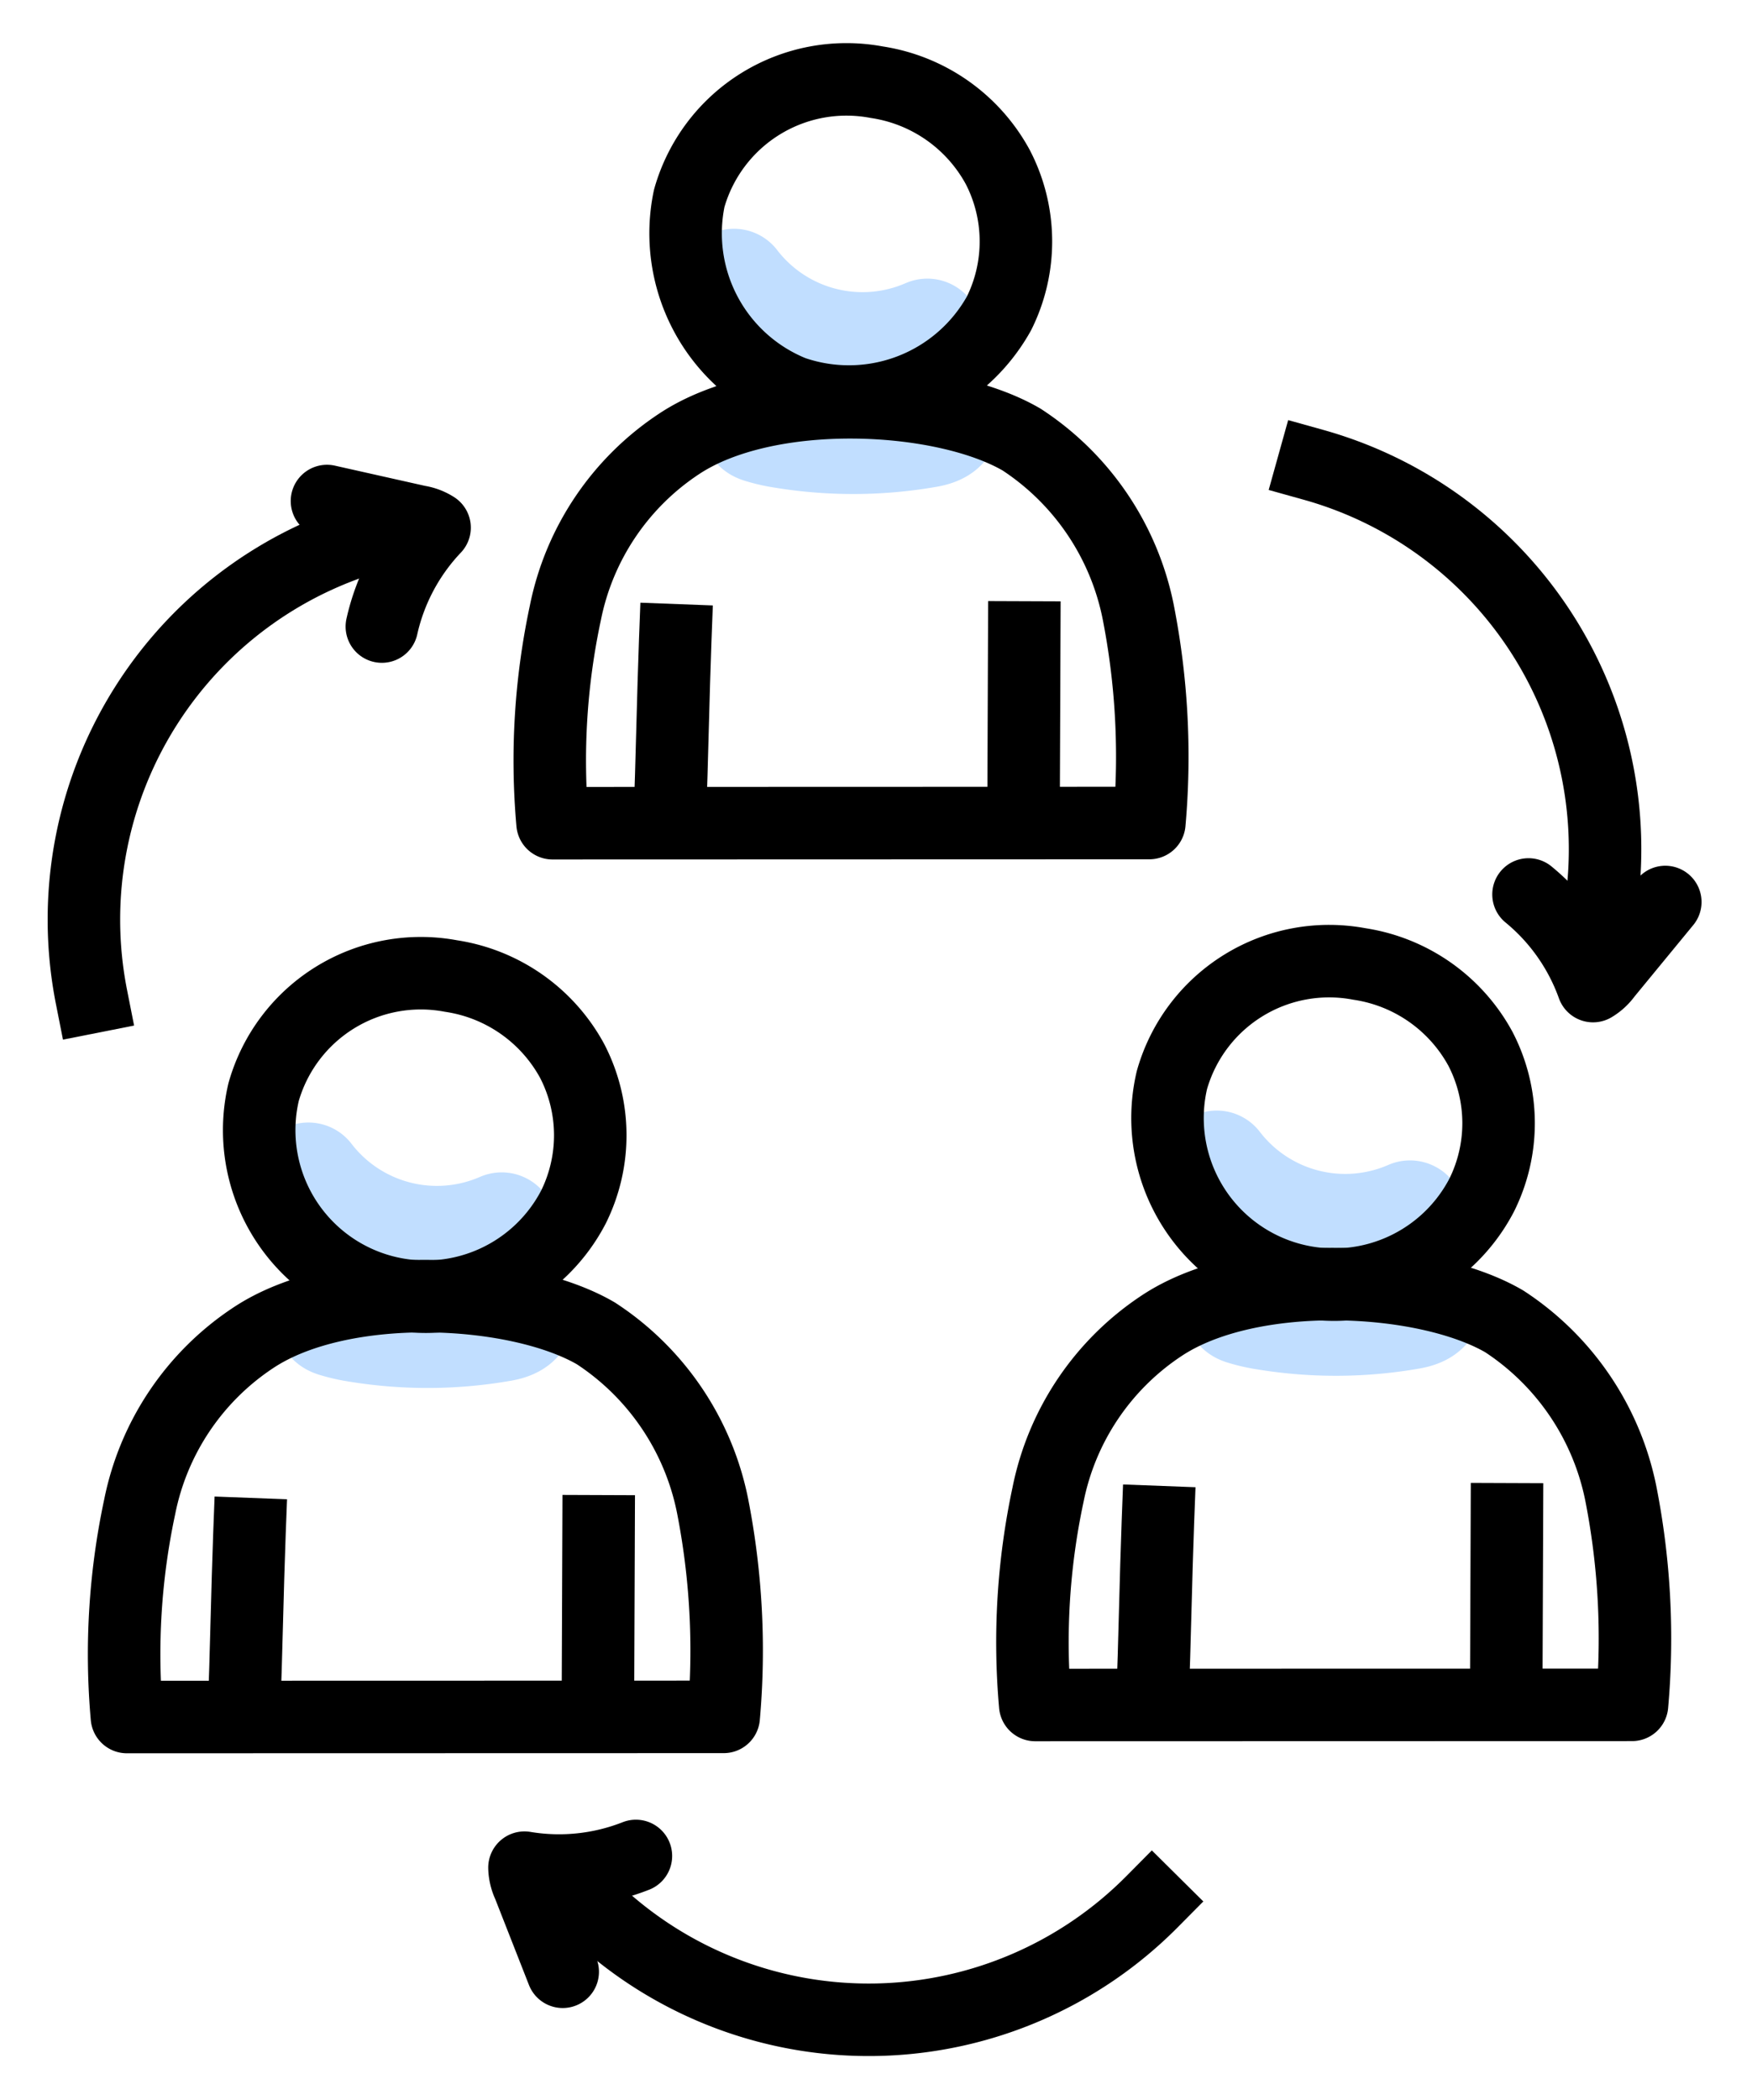
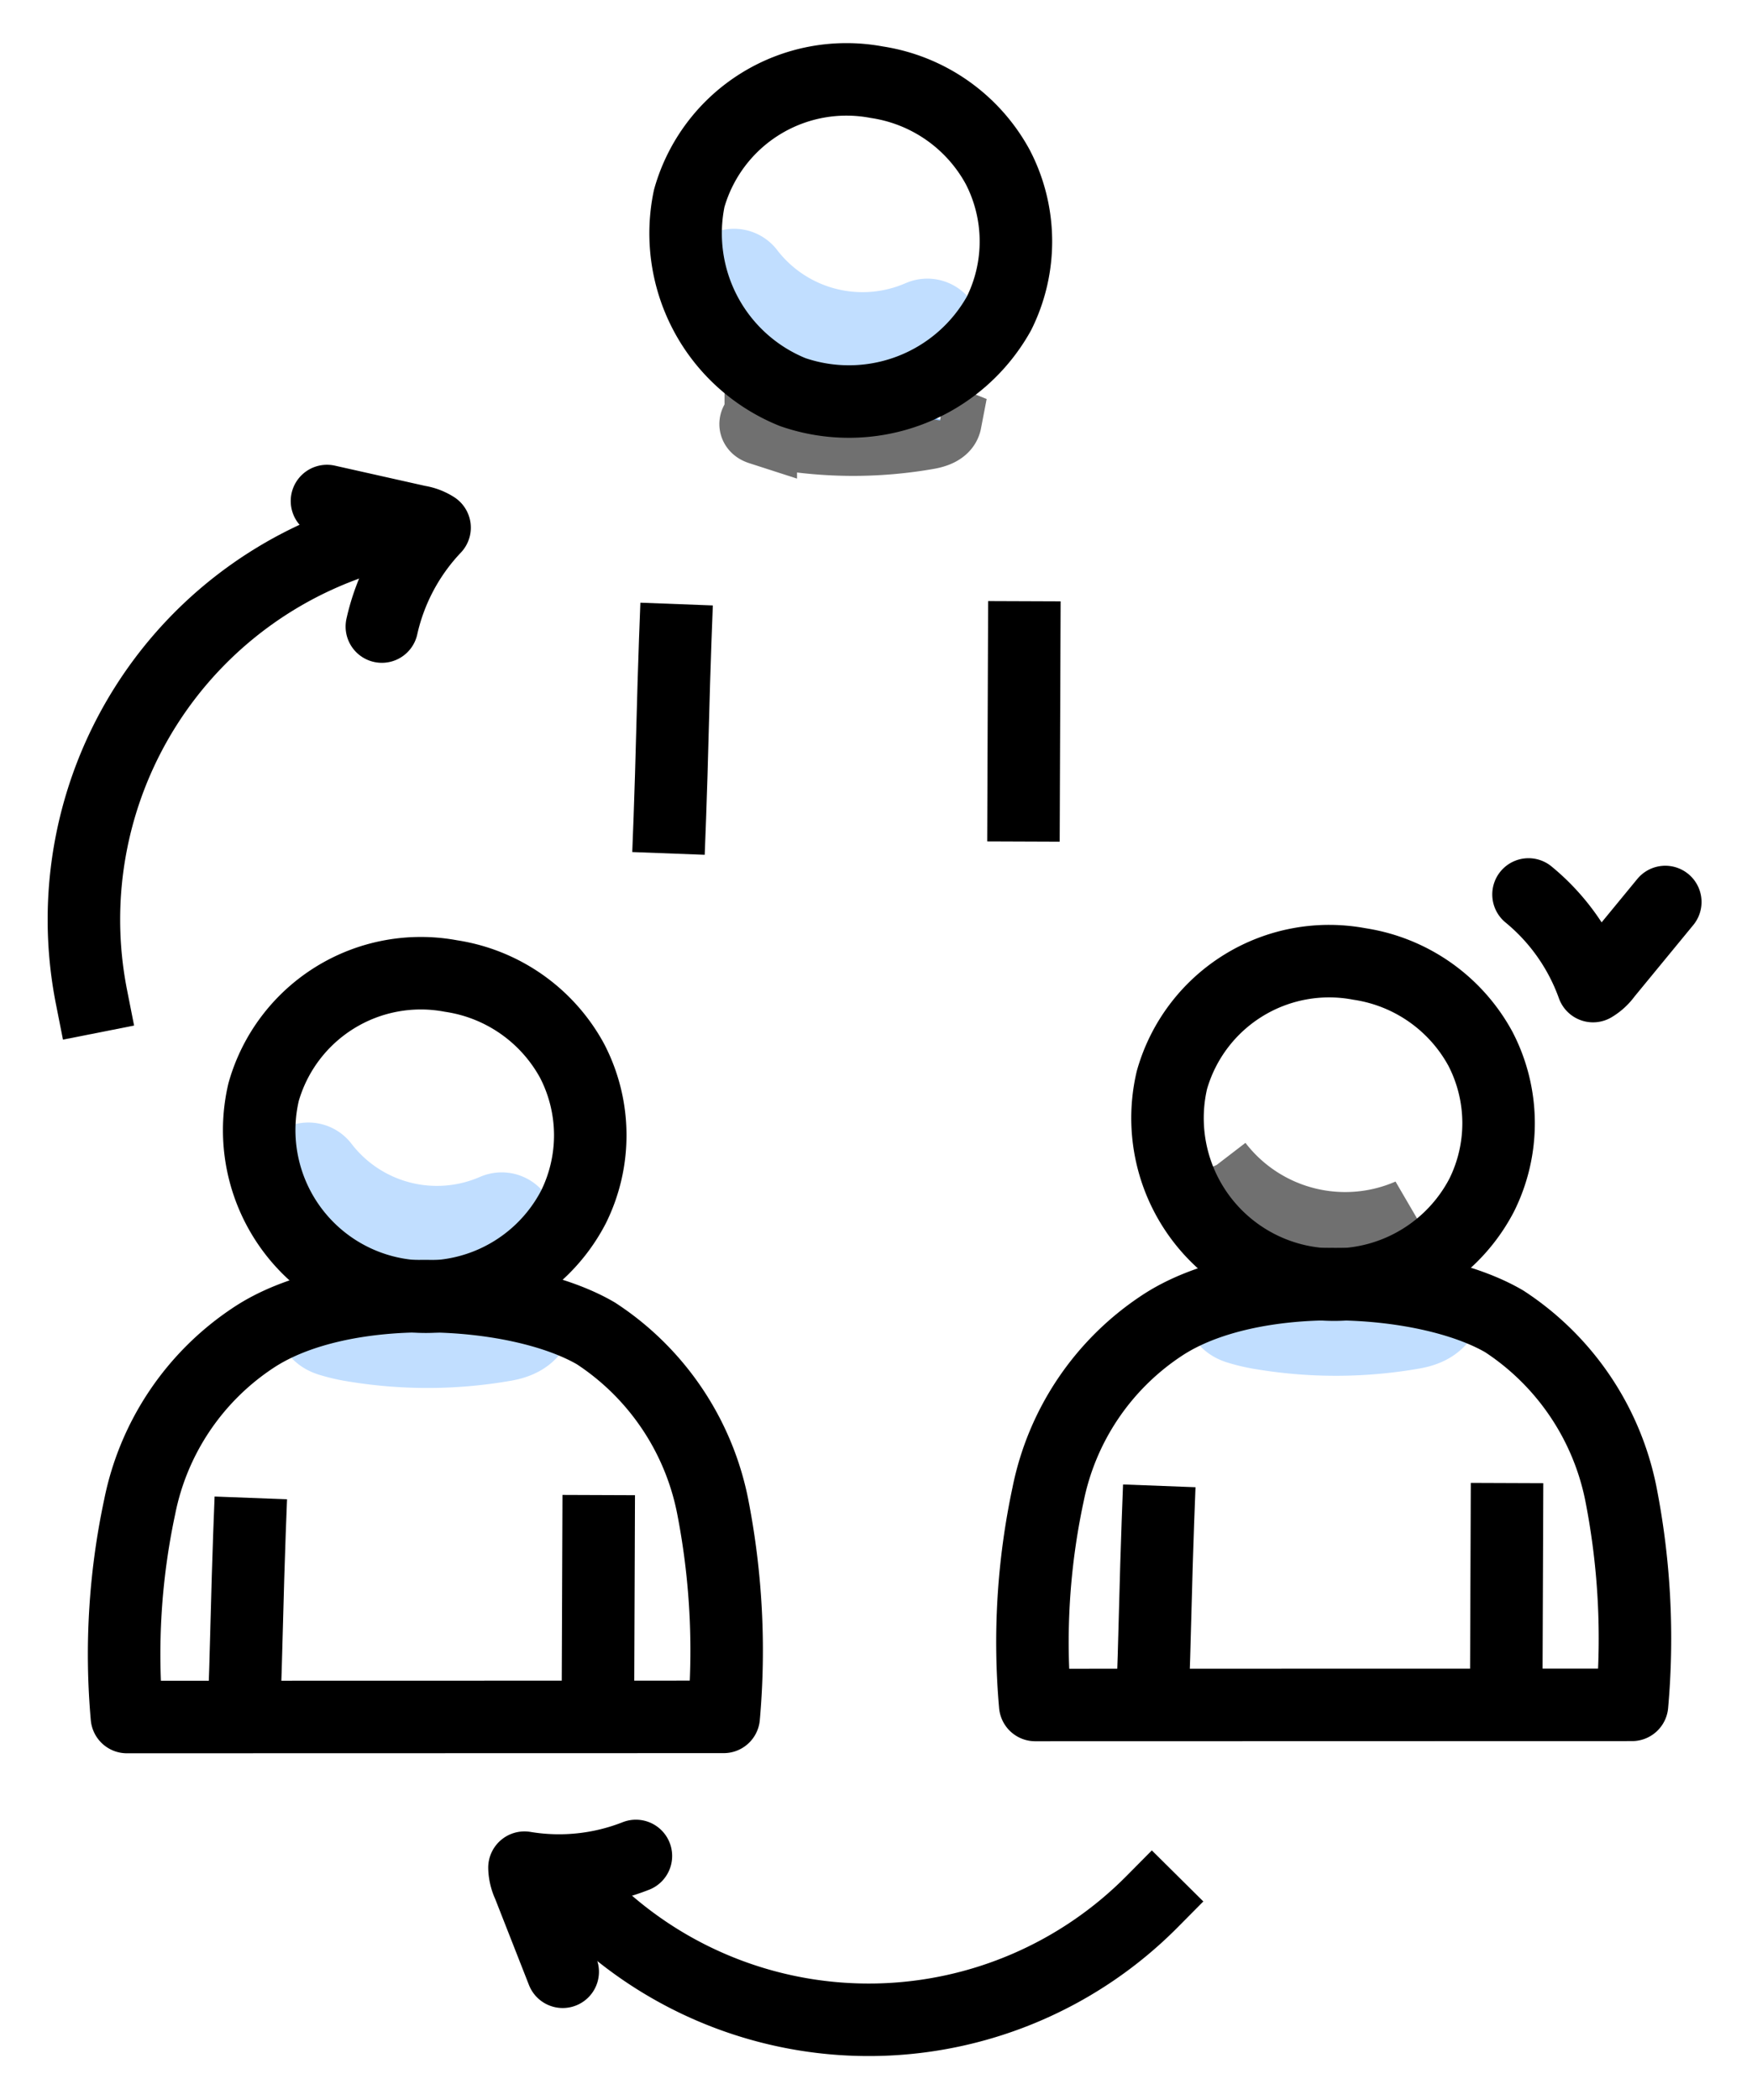
<svg xmlns="http://www.w3.org/2000/svg" width="48.331" height="57.925" viewBox="0 0 48.331 57.925">
  <defs>
    <clipPath id="clip-path">
      <rect id="Rectangle_446" data-name="Rectangle 446" width="48.331" height="57.925" fill="none" stroke="#707070" stroke-width="2" />
    </clipPath>
  </defs>
  <g id="icon-5" transform="translate(0 4)">
    <g id="Group_8156" data-name="Group 8156" transform="translate(0 -4)" clip-path="url(#clip-path)">
      <path id="Path_7952" data-name="Path 7952" d="M82.393,425.666A21.346,21.346,0,0,0,79.1,425.6a1.6,1.6,0,0,0-.735.165c-.06.036-.123.1-.107.164s.081.091.14.11a4.338,4.338,0,0,0,.645.145,11.885,11.885,0,0,0,3.962-.026c.2-.036.447-.116.486-.319-.609-.242-1.274-.341-1.1-.17" transform="translate(-69.154 -389.556)" fill="#8ec2fe" stroke="#707070" stroke-width="2" />
      <path id="Path_7953" data-name="Path 7953" d="M82.393,425.666A21.346,21.346,0,0,0,79.1,425.6a1.6,1.6,0,0,0-.735.165c-.06.036-.123.1-.107.164s.081.091.14.11a4.338,4.338,0,0,0,.645.145,11.885,11.885,0,0,0,3.962-.026c.2-.036.447-.116.486-.319C82.883,425.594,82.217,425.495,82.393,425.666Z" transform="translate(-69.154 -389.556)" fill="none" stroke="#c1deff" stroke-linecap="round" stroke-linejoin="round" stroke-width="3" />
      <path id="Path_7954" data-name="Path 7954" d="M70.857,381.5a3.523,3.523,0,0,0,5.333,1.375,4.47,4.47,0,0,1-5.333-1.375" transform="translate(-62.35 -349.04)" fill="#8ec2fe" stroke="#707070" stroke-width="2" />
      <path id="Path_7955" data-name="Path 7955" d="M70.857,381.5a3.523,3.523,0,0,0,5.333,1.375A4.47,4.47,0,0,1,70.857,381.5Z" transform="translate(-62.35 -349.04)" fill="none" stroke="#c1deff" stroke-linecap="round" stroke-linejoin="round" stroke-width="3" />
      <path id="Path_7956" data-name="Path 7956" d="M59.359,311.988a4.577,4.577,0,0,1,3.339,2.339,4.456,4.456,0,0,1,.035,4.037,4.594,4.594,0,0,1-8.546-3.172A4.508,4.508,0,0,1,59.359,311.988Z" transform="translate(-46.916 -285.068)" fill="none" stroke="#000" stroke-linecap="square" stroke-linejoin="round" stroke-width="2" />
      <path id="Path_7957" data-name="Path 7957" d="M7.629,433.953a19.487,19.487,0,0,1,.353-5.8,7.3,7.3,0,0,1,3.131-4.658c2.445-1.627,7.266-1.4,9.455-.122a7.418,7.418,0,0,1,3.212,4.73,20.68,20.68,0,0,1,.312,5.846Z" transform="translate(-4.128 -386.596)" fill="none" stroke="#000" stroke-linecap="square" stroke-linejoin="round" stroke-width="2" />
      <path id="Path_7958" data-name="Path 7958" d="M49,503.944c-.055,1.444-.092,3.435-.148,4.879" transform="translate(-42.119 -461.631)" fill="none" stroke="#000" stroke-linecap="square" stroke-linejoin="round" stroke-width="2" />
      <path id="Path_7959" data-name="Path 7959" d="M170.166,502.975q-.009,2.314-.018,4.629" transform="translate(-153.653 -460.74)" fill="none" stroke="#000" stroke-linecap="square" stroke-linejoin="round" stroke-width="2" />
-       <path id="Path_7960" data-name="Path 7960" d="M393.853,421.534a21.365,21.365,0,0,0-3.292-.069,1.6,1.6,0,0,0-.735.165c-.06.036-.123.1-.107.164s.081.091.14.11a4.338,4.338,0,0,0,.645.145,11.884,11.884,0,0,0,3.962-.026c.2-.036.447-.116.486-.319-.608-.243-1.274-.341-1.1-.171" transform="translate(-355.557 -385.757)" fill="#8ec2fe" stroke="#707070" stroke-width="2" />
      <path id="Path_7961" data-name="Path 7961" d="M393.853,421.534a21.365,21.365,0,0,0-3.292-.069,1.6,1.6,0,0,0-.735.165c-.06.036-.123.1-.107.164s.081.091.14.11a4.338,4.338,0,0,0,.645.145,11.884,11.884,0,0,0,3.962-.026c.2-.036.447-.116.486-.319C394.343,421.462,393.677,421.363,393.853,421.534Z" transform="translate(-355.557 -385.757)" fill="none" stroke="#c1deff" stroke-linecap="round" stroke-linejoin="round" stroke-width="3" />
      <path id="Path_7962" data-name="Path 7962" d="M382.317,377.37a3.523,3.523,0,0,0,5.333,1.375,4.47,4.47,0,0,1-5.333-1.375" transform="translate(-348.753 -345.24)" fill="#8ec2fe" stroke="#707070" stroke-width="2" />
-       <path id="Path_7963" data-name="Path 7963" d="M382.317,377.37a3.523,3.523,0,0,0,5.333,1.375A4.47,4.47,0,0,1,382.317,377.37Z" transform="translate(-348.753 -345.24)" fill="none" stroke="#c1deff" stroke-linecap="round" stroke-linejoin="round" stroke-width="3" />
      <path id="Path_7964" data-name="Path 7964" d="M370.819,307.855a4.577,4.577,0,0,1,3.339,2.339,4.456,4.456,0,0,1,.035,4.037,4.594,4.594,0,0,1-8.546-3.172A4.508,4.508,0,0,1,370.819,307.855Z" transform="translate(-333.319 -281.268)" fill="none" stroke="#000" stroke-linecap="square" stroke-linejoin="round" stroke-width="2" />
      <path id="Path_7965" data-name="Path 7965" d="M319.089,429.821a19.488,19.488,0,0,1,.353-5.8,7.3,7.3,0,0,1,3.131-4.658c2.445-1.627,7.266-1.4,9.455-.122a7.418,7.418,0,0,1,3.212,4.73,20.678,20.678,0,0,1,.312,5.846Z" transform="translate(-290.531 -382.796)" fill="none" stroke="#000" stroke-linecap="square" stroke-linejoin="round" stroke-width="2" />
      <path id="Path_7966" data-name="Path 7966" d="M360.463,499.811c-.055,1.445-.092,3.435-.148,4.879" transform="translate(-328.521 -457.831)" fill="none" stroke="#000" stroke-linecap="square" stroke-linejoin="round" stroke-width="2" />
      <path id="Path_7967" data-name="Path 7967" d="M481.626,498.843q-.009,2.314-.018,4.629" transform="translate(-440.056 -456.94)" fill="none" stroke="#000" stroke-linecap="square" stroke-linejoin="round" stroke-width="2" />
      <path id="Path_7968" data-name="Path 7968" d="M228.347,119.233a21.363,21.363,0,0,0-3.292-.069,1.6,1.6,0,0,0-.735.165c-.06.036-.123.1-.107.164s.081.091.14.11a4.338,4.338,0,0,0,.645.145,11.882,11.882,0,0,0,3.962-.026c.2-.036.447-.116.486-.319-.609-.243-1.274-.342-1.1-.171" transform="translate(-203.366 -107.776)" fill="#8ec2fe" stroke="#707070" stroke-width="2" />
-       <path id="Path_7969" data-name="Path 7969" d="M228.347,119.233a21.363,21.363,0,0,0-3.292-.069,1.6,1.6,0,0,0-.735.165c-.06.036-.123.1-.107.164s.081.091.14.11a4.338,4.338,0,0,0,.645.145,11.882,11.882,0,0,0,3.962-.026c.2-.036.447-.116.486-.319C228.837,119.161,228.171,119.062,228.347,119.233Z" transform="translate(-203.366 -107.776)" fill="none" stroke="#c1deff" stroke-linecap="round" stroke-linejoin="round" stroke-width="3" />
      <path id="Path_7970" data-name="Path 7970" d="M216.811,75.069a3.523,3.523,0,0,0,5.333,1.375,4.47,4.47,0,0,1-5.333-1.375" transform="translate(-196.562 -67.259)" fill="#8ec2fe" stroke="#707070" stroke-width="2" />
      <path id="Path_7971" data-name="Path 7971" d="M216.811,75.069a3.523,3.523,0,0,0,5.333,1.375A4.47,4.47,0,0,1,216.811,75.069Z" transform="translate(-196.562 -67.259)" fill="none" stroke="#c1deff" stroke-linecap="round" stroke-linejoin="round" stroke-width="3" />
      <path id="Path_7972" data-name="Path 7972" d="M205.313,5.554a4.577,4.577,0,0,1,3.339,2.339,4.456,4.456,0,0,1,.035,4.037,4.741,4.741,0,0,1-5.692,2.171,4.721,4.721,0,0,1-2.854-5.343A4.508,4.508,0,0,1,205.313,5.554Z" transform="translate(-181.128 -3.287)" fill="none" stroke="#000" stroke-linecap="square" stroke-linejoin="round" stroke-width="2" />
-       <path id="Path_7973" data-name="Path 7973" d="M153.583,127.52a19.487,19.487,0,0,1,.353-5.8,7.3,7.3,0,0,1,3.131-4.658c2.445-1.627,7.266-1.4,9.455-.123a7.418,7.418,0,0,1,3.212,4.73,20.676,20.676,0,0,1,.312,5.846Z" transform="translate(-138.34 -104.815)" fill="none" stroke="#000" stroke-linecap="square" stroke-linejoin="round" stroke-width="2" />
      <path id="Path_7974" data-name="Path 7974" d="M194.957,197.51c-.055,1.444-.093,3.435-.148,4.879" transform="translate(-176.33 -179.85)" fill="none" stroke="#000" stroke-linecap="square" stroke-linejoin="round" stroke-width="2" />
      <path id="Path_7975" data-name="Path 7975" d="M316.12,196.542q-.009,2.314-.018,4.629" transform="translate(-287.865 -178.96)" fill="none" stroke="#000" stroke-linecap="square" stroke-linejoin="round" stroke-width="2" />
      <path id="Path_7976" data-name="Path 7976" d="M5.7,173.06a11.006,11.006,0,0,1,8.234-12.839" transform="translate(-3.176 -145.561)" fill="none" stroke="#000" stroke-linecap="square" stroke-linejoin="round" stroke-width="2" />
      <path id="Path_7977" data-name="Path 7977" d="M77.1,149.77l2.515.564a1.176,1.176,0,0,1,.453.17,5.8,5.8,0,0,0-1.454,2.728" transform="translate(-68.08 -135.951)" fill="none" stroke="#000" stroke-linecap="round" stroke-linejoin="round" stroke-width="2" />
-       <path id="Path_7978" data-name="Path 7978" d="M401.69,137.331a11.006,11.006,0,0,1,7.752,13.135" transform="translate(-365.46 -124.512)" fill="none" stroke="#000" stroke-linecap="square" stroke-linejoin="round" stroke-width="2" />
      <path id="Path_7979" data-name="Path 7979" d="M479.249,273.22l-1.637,1.991a1.174,1.174,0,0,1-.356.328,5.8,5.8,0,0,0-1.78-2.527" transform="translate(-433.31 -248.342)" fill="none" stroke="#000" stroke-linecap="round" stroke-linejoin="round" stroke-width="2" />
      <path id="Path_7980" data-name="Path 7980" d="M185.878,627.5a11.006,11.006,0,0,1-15.248.37" transform="translate(-154.097 -575.05)" fill="none" stroke="#000" stroke-linecap="square" stroke-linejoin="round" stroke-width="2" />
      <path id="Path_7981" data-name="Path 7981" d="M168.552,629.027l-.942-2.4a1.177,1.177,0,0,1-.113-.471,5.794,5.794,0,0,0,3.074-.323" transform="translate(-153.029 -574.644)" fill="none" stroke="#000" stroke-linecap="round" stroke-linejoin="round" stroke-width="2" />
    </g>
  </g>
</svg>